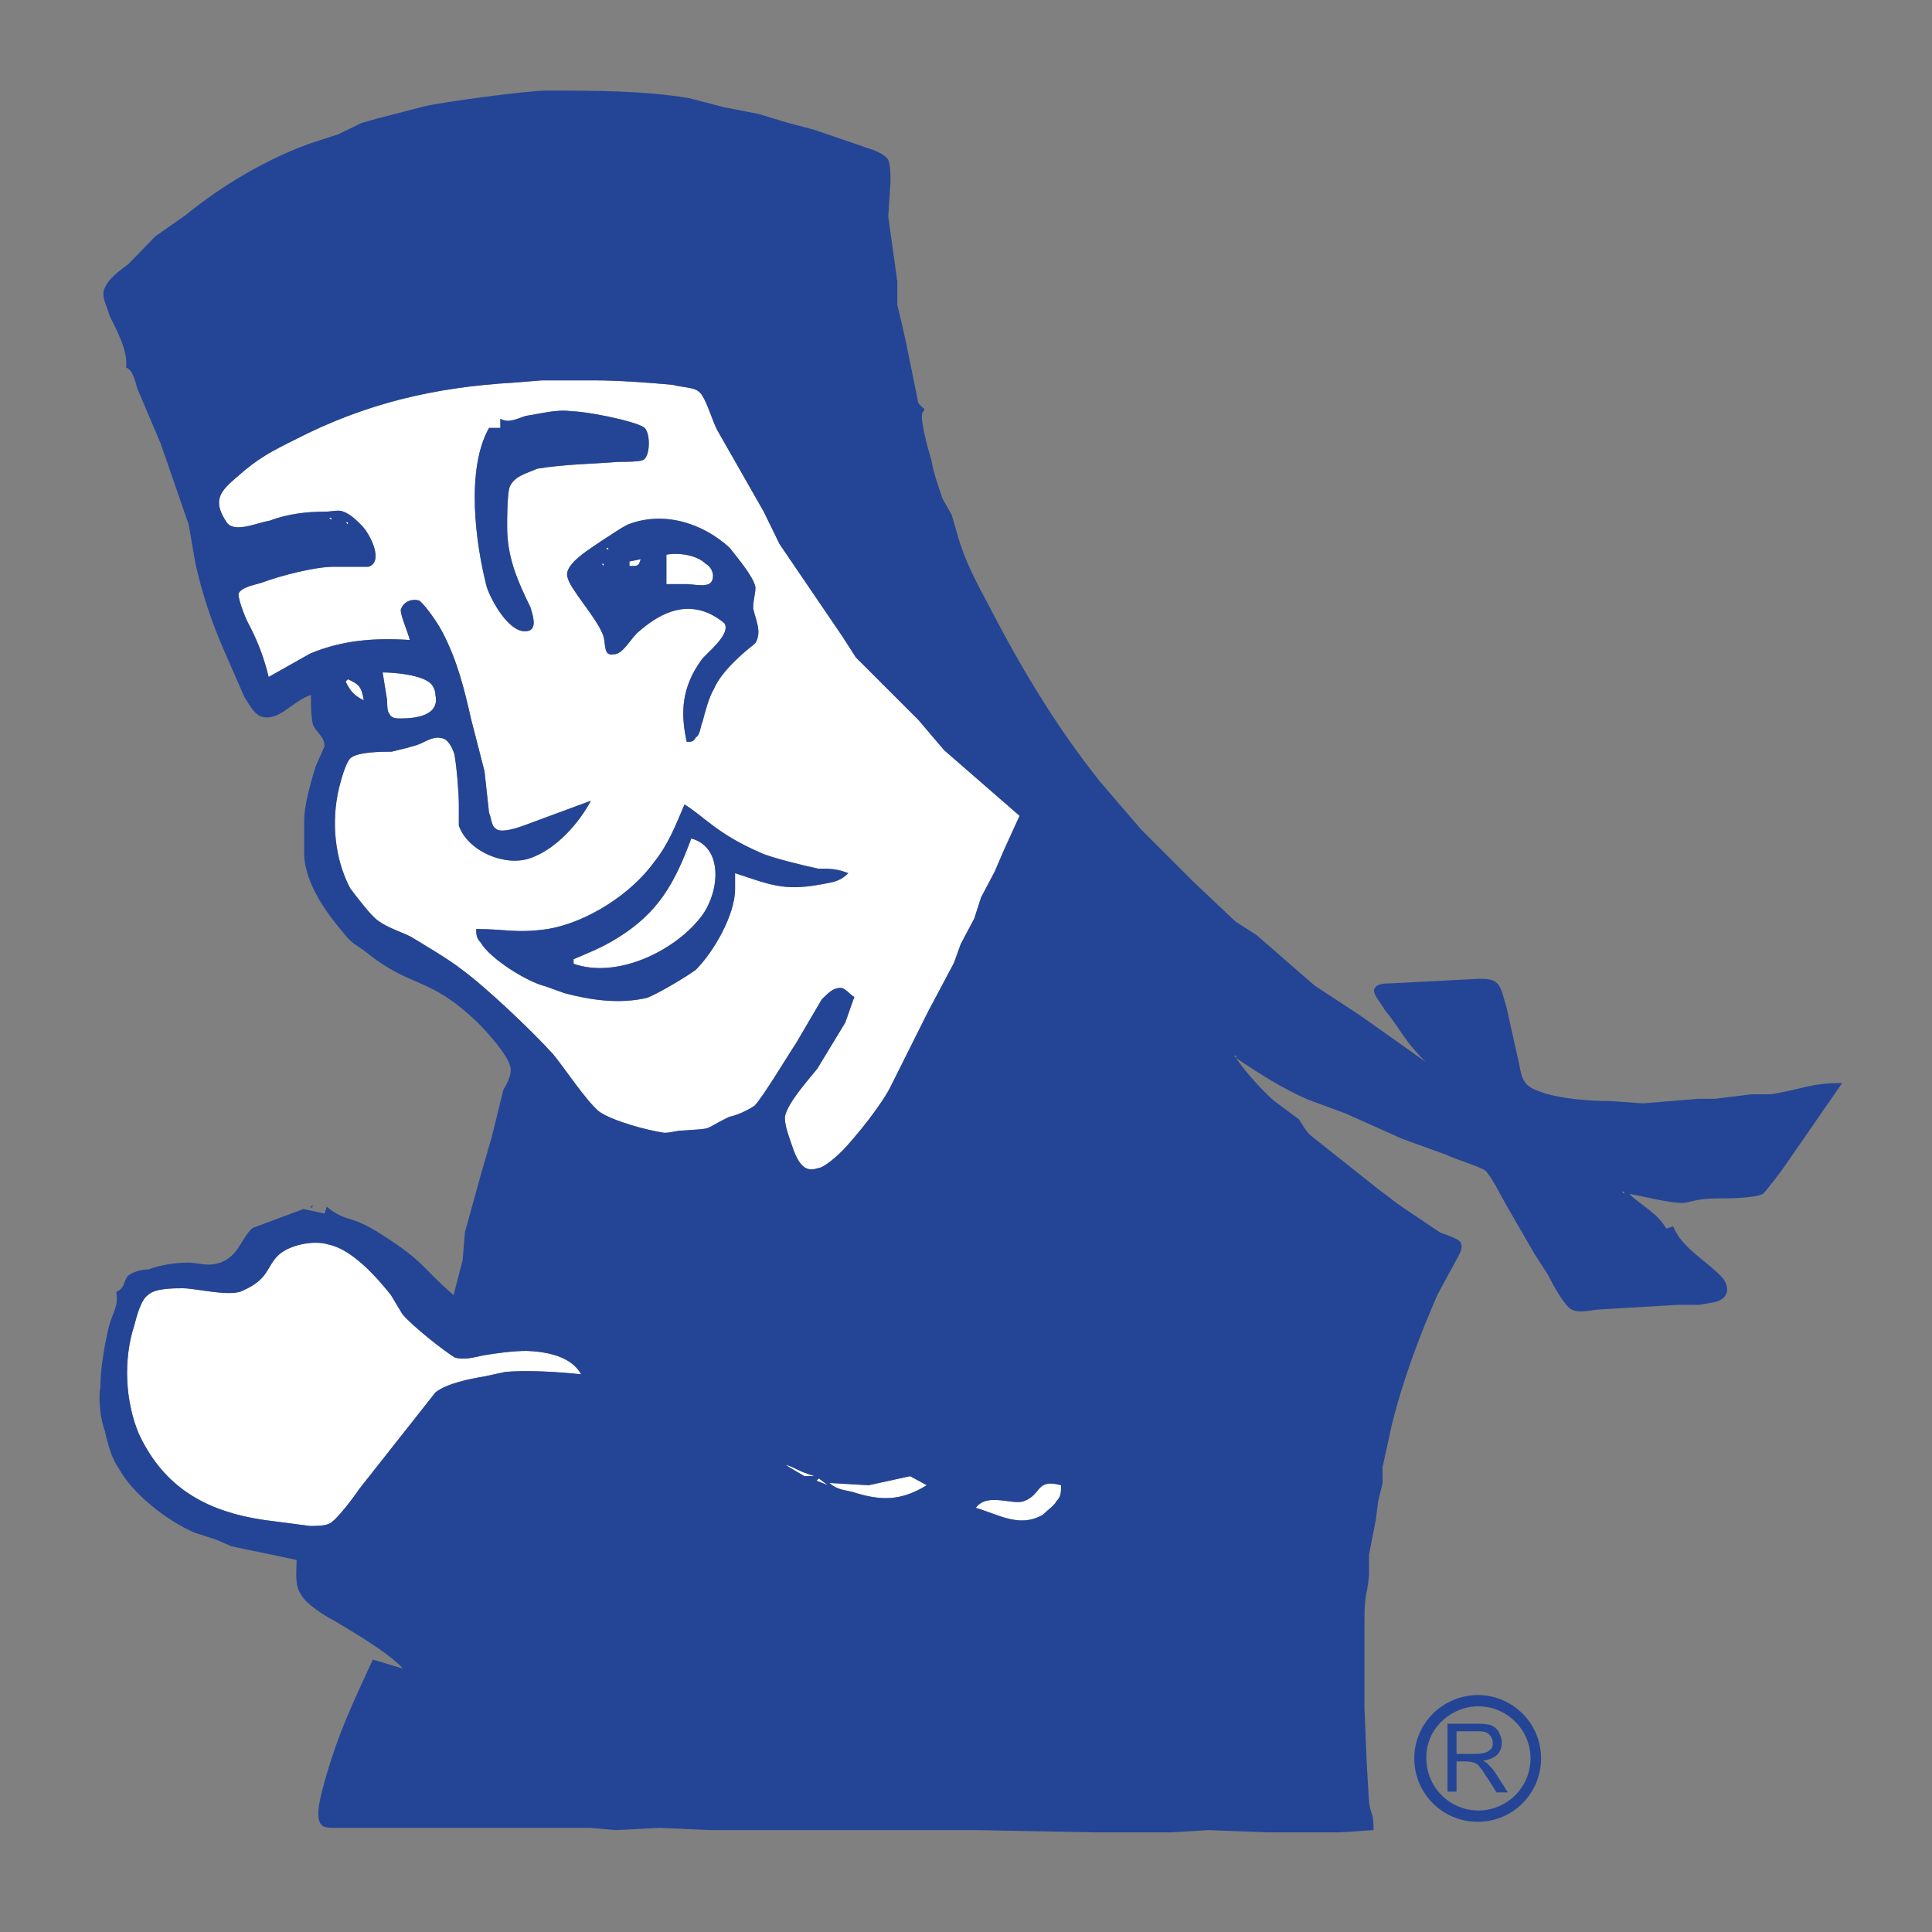
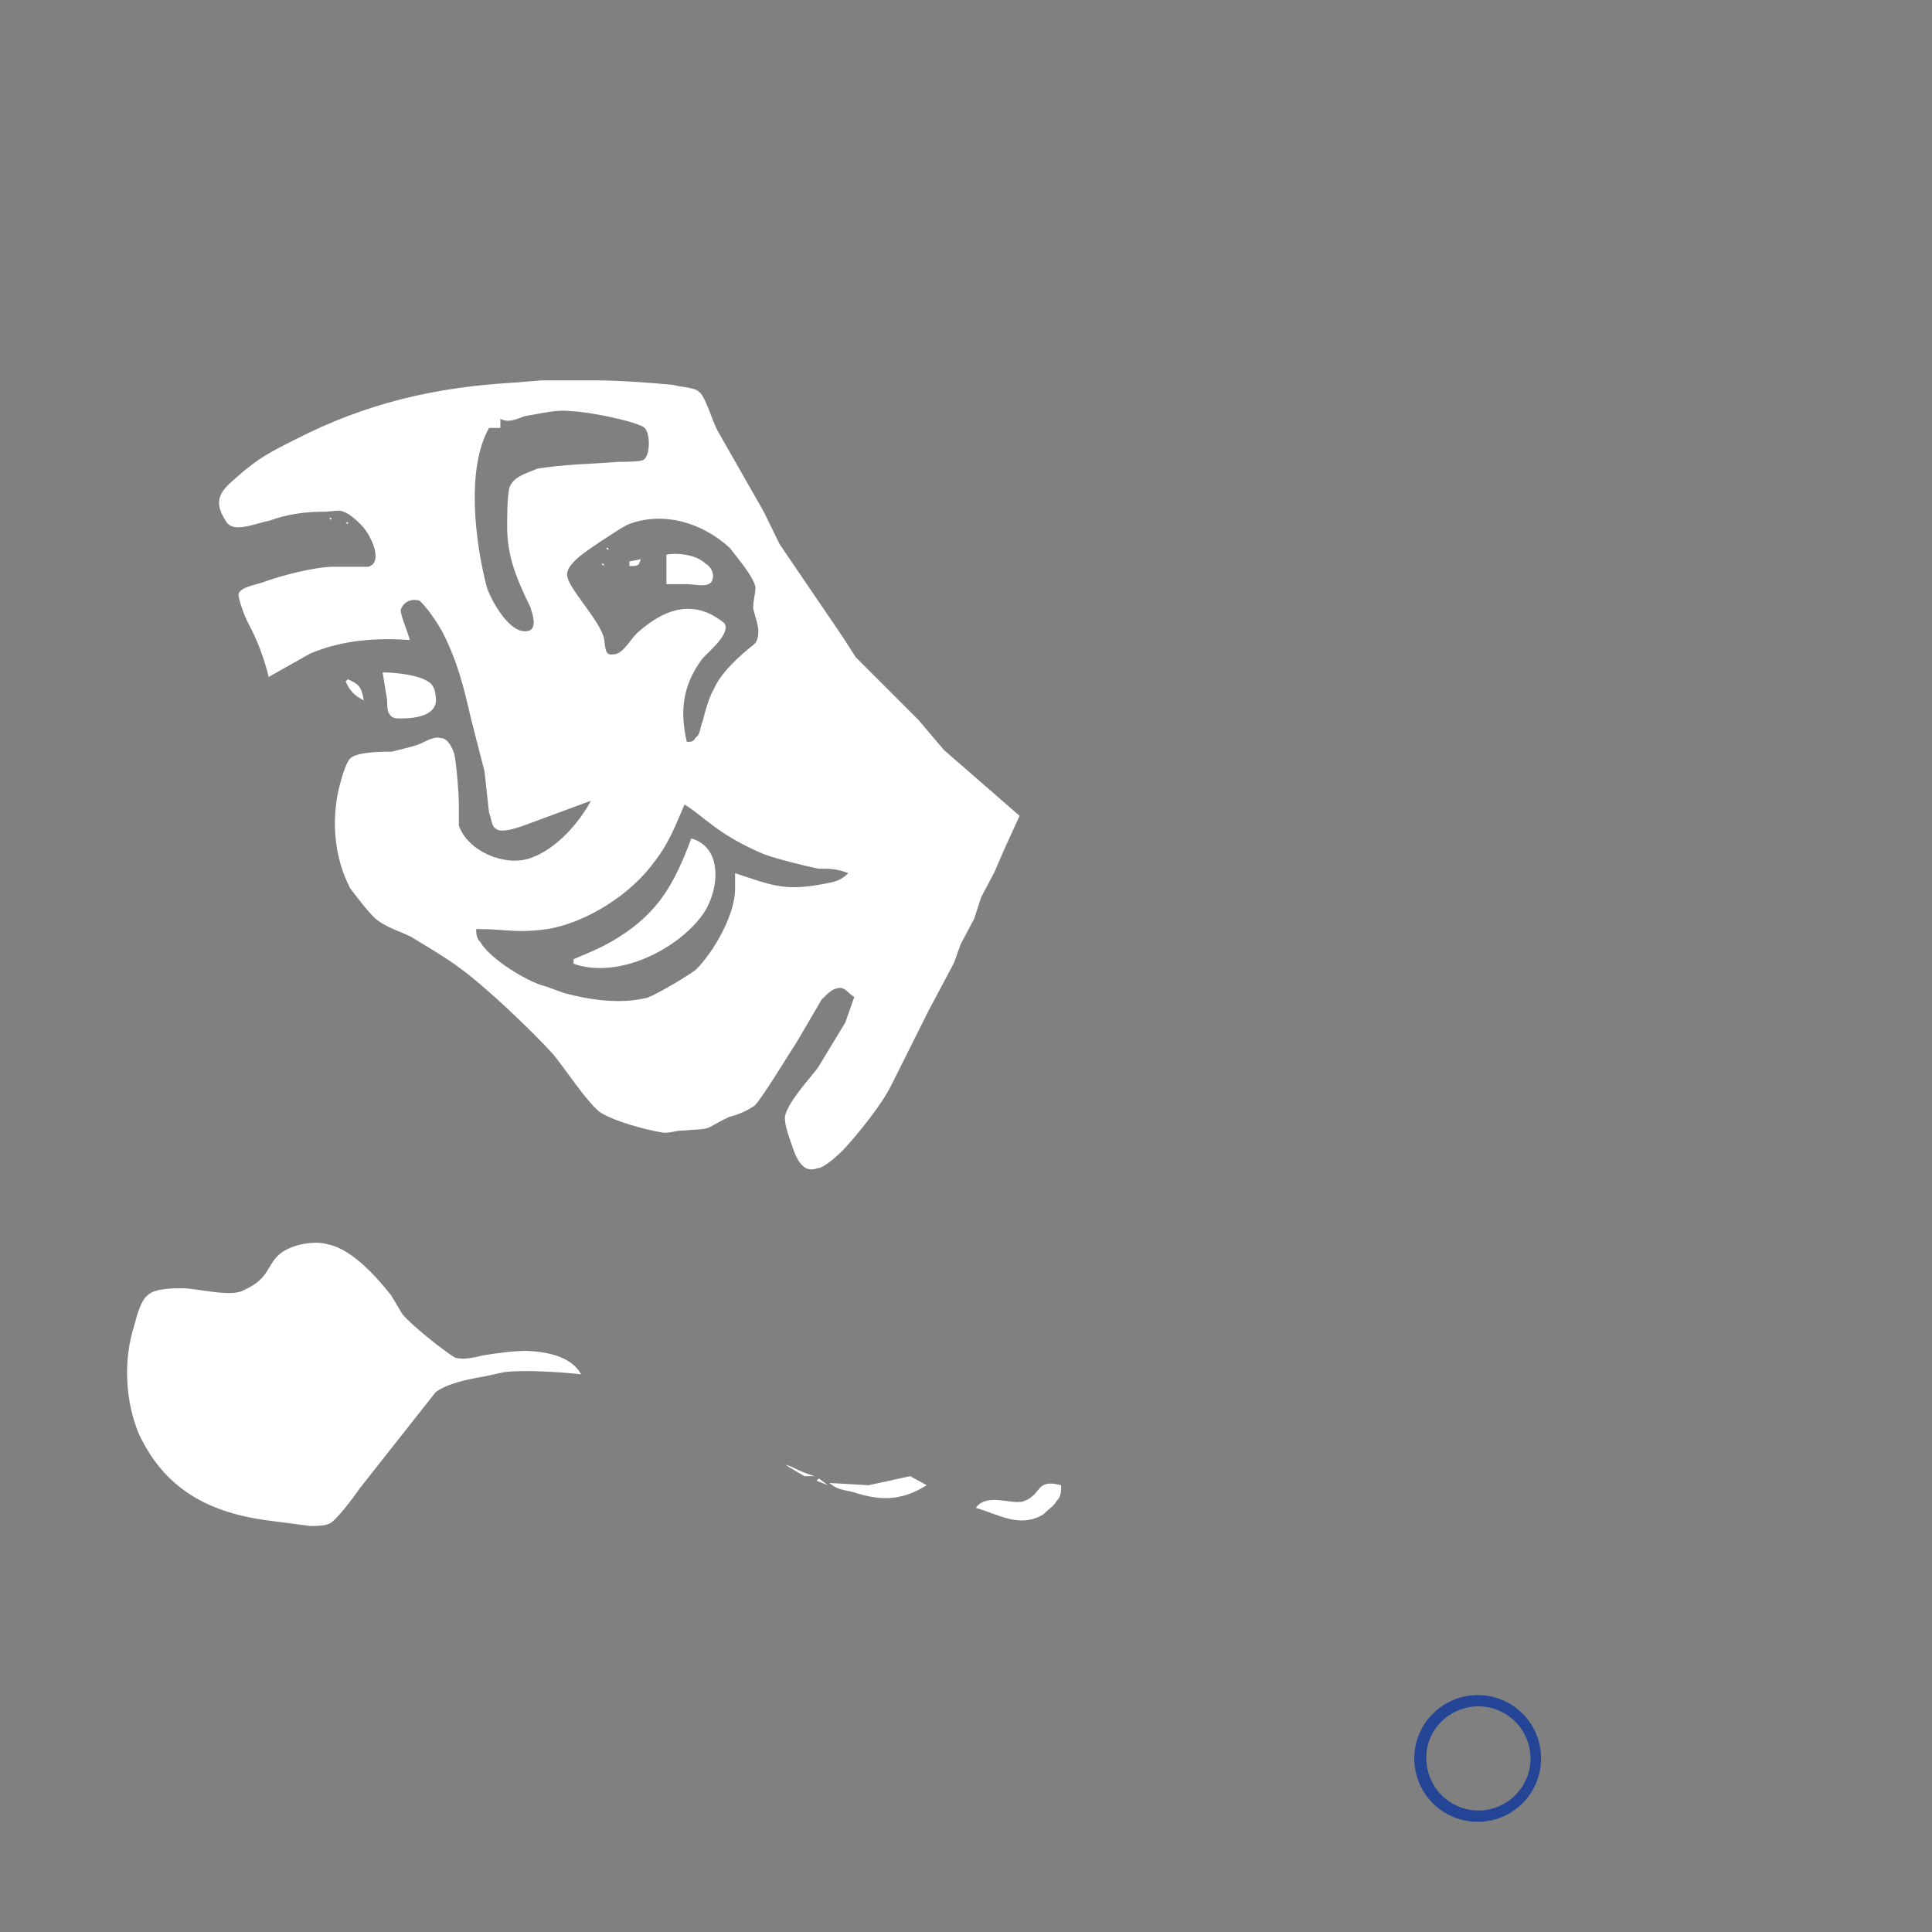
<svg xmlns="http://www.w3.org/2000/svg" version="1.1" x="0px" y="0px" viewBox="0 0 256 256" style="enable-background:new 0 0 256 256;" xml:space="preserve">
  <rect x="0" y="0" width="256" height="256" fill="#808080" stroke="none" />
  <style type="text/css">
	.st0{fill:#FFFFFF;}
	.st1{fill:#244596;}
</style>
  <g id="Calque_2">
    <path class="st0" d="M135.1,108.1l-2.1,4.6l-1.2,2.8l-1.8,3.4l-0.9,2.8l-1.8,3.4l-0.9,2.5l-3.4,6.4l-4.9,9.8   c-1.2,2.5-4.6,6.7-6.4,8.6c-0.6,0.6-2.5,2.4-3.4,2.4c-2.4,0.9-3.1-2.4-3.7-4c-0.3-0.9-0.6-1.8-0.6-2.8c0.3-1.8,3.1-4.9,4.3-6.4   c0.9-1.5,2.8-4.6,3.7-6.1l1.2-3.4c-0.6-0.3-1.2-1.2-1.8-1.2c-1.2,0-1.8,0.9-2.5,1.5l-3.4,5.8c-1.2,1.8-4.3,7-5.5,8.3   c-0.9,0.6-2.1,1.2-3.4,1.5c-3.7,1.8-1.8,1.5-6.1,1.8c-0.9,0-1.5,0.3-2.5,0.3c-2.1-0.3-6.7-1.5-8.6-2.8c-1.8-1.5-4.6-5.8-6.1-7.6   c-2.8-3.1-8.9-8.9-12.2-11.3c-1.5-1.2-5.2-3.4-6.7-4.3c-1.2-0.6-3.1-1.2-4.3-2.1c-0.9-0.6-2.8-3.1-3.7-4.3c-2.1-4-2.5-8.9-1.5-13.2   c0.3-1.2,0.9-3.4,1.5-4c0.9-0.9,4.3-0.9,5.5-0.9c1.2-0.3,2.5-0.6,3.4-0.9c0.9-0.3,2.1-1.2,3.1-0.9c0.9,0,1.5,1.2,1.8,2.1   c0.3,1.5,0.6,5.2,0.6,6.7c0,0.9,0,2.1,0,2.8c1.2,3.4,6.1,5.5,9.5,4.3c3.4-1.2,6.4-4.6,8-7.6l-9.2,3.4c-0.9,0.3-2.8,0.9-3.4,0.3   c-0.6-0.3-0.6-1.5-0.9-2.1l-0.6-5.5l-1.8-7c-0.9-4-1.8-7.6-3.7-11.3c-0.6-1.2-2.1-3.4-3.1-4.3c-0.9-0.3-2.1,0-2.5,1.2   c0,0.9,0.9,2.8,1.2,4c-4.6-0.3-8.9,0-13.2,1.8l-5.5,3.1c-0.6-2.5-1.5-4.9-2.8-7.3c-0.3-0.6-1.2-2.8-1.2-3.7   c0.3-0.9,2.2-1.2,3.1-1.5c2.4-0.9,7-2.1,9.5-2.1h4.6c2.1-0.6,0.3-4.3-0.9-5.5c-0.6-0.6-1.5-1.5-2.4-1.8c-0.6-0.3-1.5,0-2.5,0   c-2.4,0-4.9,0.3-7.3,1.2c-1.8,0.3-4.9,1.8-5.8,0c-1.8-2.8-0.6-4,1.5-5.8c2.8-2.5,4.6-3.4,7.6-4.9c9.5-4.9,18.7-7,29.1-7.6l3.7-0.3   h7c3.1,0,7.3,0.3,10.4,0.6c0.9,0.3,2.8,0.3,3.4,0.9c0.9,0.6,1.8,4,2.5,5.2l6.1,10.7l2.1,4.3l8.3,12.2l1.8,2.8l2.5,2.5l5.8,5.8   l3.4,4L135.1,108.1z M66.3,55.5v1.2h-1.5c-3.1,5.5-1.8,15.3-0.3,21.1c0.6,1.8,3.1,6.4,5.5,5.8c1.2-0.3,0.6-2.1,0.3-3.1   c-1.8-3.7-3.1-6.7-3.1-10.7c0-1.2,0-4,0.3-5.2c0.6-1.5,2.1-1.8,3.7-2.5c3.7-0.6,7-0.6,10.7-0.9c0.9,0,3.1,0,3.4-0.3   c0.9-0.6,0.9-3.7,0-4.3c-1.5-0.9-7.7-2.1-9.5-2.1c-2.1-0.3-4,0.3-6.1,0.6C68.4,55.5,67.5,56.1,66.3,55.5z M43.9,68.6v0.3l-0.3-0.3   H43.9z M91,98.3c0.6,0,0.9,0,1.2-0.6c0.6-0.3,0.6-1.5,0.9-2.1c0.3-1.2,0.9-3.4,1.5-4.3c0.6-1.5,2.1-3.1,3.4-4.3   c0.6-0.6,1.8-1.5,2.1-1.8c0.9-1.5,0-3.1-0.3-4.6c0-1.2,0.3-1.8,0.3-2.8c-0.3-1.5-2.5-4-3.4-5.2c-3.7-3.4-8.9-4.9-13.5-3.1   c-1.2,0.6-2.4,1.5-3.4,2.1c-1.2,0.9-5.2,3.1-4.6,4.9c0.3,1.5,3.7,5.2,4.6,7.4c0.6,1.2,0,3.1,1.5,2.8c1.2,0,2.1-1.8,3.1-2.8   c2.8-2.5,6.1-4.3,9.8-2.5c0.6,0.3,1.5,0.9,1.8,1.2c0.9,1.5-2.5,4-3.1,4.9C90.4,91,90.1,94.3,91,98.3z M46.1,69.2v0.3l-0.3-0.3H46.1   z M80.6,72.6v0.3l-0.3-0.3H80.6z M88.3,77.5v-4c1.5-0.3,4,0,5.2,1.2c0.6,0.3,1.2,1.2,0.9,2.1c-0.3,1.2-2.4,0.6-3.4,0.6H88.3z    M84.9,74.1c-0.3,0.9-0.3,0.9-1.5,0.9v-0.6L84.9,74.1z M80,74.7v0.3l-0.3-0.3H80z M50.7,89.1c1.5,0,5.2,0.3,6.4,1.5   c0.3,0.3,0.6,0.9,0.6,1.5c0.6,2.8-2.8,3.1-4.6,3.1c-0.6,0-1.2,0-1.5-0.6c-0.3-0.3-0.3-1.2-0.3-1.8L50.7,89.1z M48.2,92.8   c-1.2-0.6-1.8-1.2-2.4-2.5l0.3-0.3C47.6,90.7,47.9,91,48.2,92.8z M90.7,106.6c-1.2,2.8-2.1,5.2-4,7.6c-3.1,4.3-8.9,8-14.1,8.9   c-4.3,0.6-5.5,0-9.5,0c0,0.6,0,1.2,0.6,1.8c1.2,2.1,6.1,5.2,8.6,5.8l2.5,0.9c3.4,0.9,7.3,1.5,11,0.6c1.5-0.6,5.2-2.8,6.4-3.7   c2.4-2.4,5.2-7.3,5.2-10.7v-2.1c4.6,1.5,6.4,2.4,11.3,1.5c1.5-0.3,2.5-0.3,3.7-1.5c-1.5-0.6-2.5-0.6-4-0.6   c-1.5-0.3-6.4-1.5-7.6-2.1C95,110.5,93.2,108.1,90.7,106.6z M76,127.7v-0.6c2.1-0.9,3.7-1.5,5.8-2.8c5.5-3.4,7.6-7.3,9.8-13.2   c4.3,1.2,3.7,7,1.5,10.1C89.8,125.8,81.9,129.8,76,127.7z M77,182.1c-2.8-0.3-7.3-0.6-10.1-0.3l-2.8,0.6c-1.8,0.3-4.9,0.9-6.4,2.1   l-10.1,12.8c-0.6,0.9-3.1,4.3-4,4.6c-0.6,0.3-1.8,0.3-2.5,0.3l-4.6-0.6c-8-0.9-14.4-3.7-18.1-11.6c-1.8-4.3-2.1-9.8-0.6-14.4   c0.3-1.2,0.9-3.4,1.8-4c0.9-0.9,3.4-0.9,4.6-0.9c1.8,0,6.4,1.2,8,0.3c3.4-1.5,3.1-3.1,4.6-4.6c1.5-1.5,4.9-2.1,6.7-1.5   c3.1,0.6,6.4,4.3,8.3,6.7l1.5,2.5c1.2,1.5,5.5,4.9,7,5.8c1.2,0.3,2.4,0,3.7-0.3c1.8-0.3,4-0.6,5.8-0.6   C72.4,179.1,75.7,179.7,77,182.1z M104.5,194.1v0.3 M122.8,196.8c-3.4,2.1-6.1,2.1-9.8,0.9c-1.2-0.3-2.1-0.3-3.1-1.2l5.2,0.3   l5.5-1.2L122.8,196.8z M108.5,195.9l1.2,0.9l-1.5-0.6L108.5,195.9z M140.6,196.8c0,0.9,0,1.5-0.6,2.1c-0.3,0.6-1.2,1.2-1.8,1.8   c-3.1,1.8-5.8,0-8.9-0.9c1.5-2.1,4.9-0.3,6.4-0.9C138.1,198,137.2,195.9,140.6,196.8z M106.6,195.6c-2.1-1.2-2.5-1.5-2.5-1.5   s0.3,0,1.5,0.6c1.2,0.6,2.4,0.9,2.4,0.9H106.6z" />
  </g>
  <g id="Calque_1">
-     <path class="st1" d="M16.7,48.7c0.9,0.3,1.2,1.8,1.5,2.8l3.1,7.3L25,69.5l0.9,5.2c0.9,4,2.1,7.6,3.7,11.3l2.8,6.4   c0.6,0.9,1.2,2.1,2.1,2.5c2.4,0.9,4.3-2.1,6.7-2.8c0,1.2,0,3.1,0.3,4c0.6,1.2,1.5,1.5,1.5,2.8l-1.2,2.7c-0.6,2.1-1.5,4.9-1.5,7.3   v4.6c0.3,3.7,2.8,7.3,5.2,10.1c0.9,1.2,1.5,1.5,2.8,2.4c6.4,5.2,8.3,3.1,15,9.5c1.2,1.2,4,4.3,4.3,5.8c0.3,0.9-0.3,2.1-0.9,3.1   l-1.5,6.1l-1.5,5.2l-2.1,7.6l-0.3,3.7l-1.2,4.6c-4.3-3.7-3.7-4.3-9.5-8c-4.3-2.8-4.6-1.5-7.3-3.7l-0.3,0.9l-2.8-0.6l-6.7,2.5   c-1.5,1.2-1.8,3.7-4.3,4.6c-1.8,0.6-2.8,0-4.3,0c-1.5,0-3.7,0.3-5.2,0.9c-0.9,0-2.1,0.3-2.8,0.9c-0.6,0.9-0.3,1.5-1.5,2.1   c0.3,1.8-0.3,2.4-0.9,4.3c-0.6,2.4-1.2,5.8-1.2,8.3c-0.3,1.5,0,4.3,0.6,5.8c0.3,1.5,0.9,3.7,1.8,4.9c1.8,3.4,6.4,7,10.1,8.6   l2.8,0.9l2.1,0.9l8.6,1.8c0,1.5-0.3,3.4,0.6,4.6c0.6,1.2,3.1,2.8,4.3,3.4c2.5,1.5,7.3,4.3,9.2,6.4l-4-1.2   c-2.8,6.1-4.6,9.8-6.4,16.2c-0.3,1.2-1.5,4.9-0.3,5.8c0.3,0.3,1.2,0.3,1.8,0.3h13.2h20.5l3.4,0.3l5.8-0.3l6.7,0.3h8.9h2.8h8.3h5.2   h2.8h3.7h3.7l15.6,0.3H155l5.2-0.3l7.7,0.3h4h5.5l4.6-0.3c0-2.4-0.3-1.8-0.6-3.7l-0.3-5.2l-0.3-7.3v-4.9v-2.8v-3.7   c0-4,0.3-3.1,0.6-6.1V206l0.9-4.6l0.3-2.4l0.6-2.5v-2.1l1.2-5.5c1.5-6.1,3.7-11.9,6.1-17.4l2.5-4.6c0.3-0.6,0.9-1.5,0.6-2.1   c0-0.6-2.1-1.2-2.8-1.5l-4.6-3.1c-1.8-1.2-1.2-0.9-3.4-2.5l-9.2-7.3c-0.6-0.6-0.9-1.2-1.5-2.1L169,146c-1.2-0.9-4.3-4.3-5.2-5.8   c3.1,2.1,6.1,4,9.5,5.5l4.9,1.8l7.6,3.4l5.8,2.1c1.2,0.6,4.3,1.5,5.2,2.1c0.9,0.9,2.1,3.4,2.8,4.6l3.7,6.4l1.8,2.8   c0.6,1.2,2.1,4,3.1,4.6c1.2,0.6,2.8,0,4,0l10.1-0.6h2.8l1.8-0.3c1.8-0.3,2.5-1.5,1.5-3.1c-2.1-2.4-5.5-4-6.7-7l-0.9,0.3   c-1.2-2.1-3.4-3.1-4.9-4.6c1.8,0.3,5.2,1.2,7,1.2c0.9,0,1.8-0.6,4.6-0.6c1.2,0,4.9,0,6.1-0.6c0.6-0.6,2.5-3.1,3.1-4l7.4-10.7   c-4.3,0-5.5,0.9-9.5,1.5h-2.5l-4.9,0.6H225l-7.3,0.6l-4.3-0.3c-2.8,0-6.7-0.3-9.2-1.2c-2.8-0.9-2.5-2.1-3.1-4.6l-1.5-6.7   c-0.3-0.9-0.6-2.5-1.2-3.1c-0.6-0.6-1.5-0.6-2.5-0.6l-5.8,0.3l-5.8,0.3c-0.6,0-1.8,0-2.1,0.6c-0.6,0.6,0.9,2.1,1.2,2.8   c2.5,3.1,2.5,4,5.5,7l-8.6-6.1l-6.1-4l-7.7-6.7l-2.8-1.8l-5.5-5.2l-7-7l-3.7-4.3l-1.8-2.1c-5.8-7.3-10.4-15-14.7-23.3   c-1.5-2.8-3.1-5.8-4-8.9l-0.9-3.1l-1.2-2.1c-0.6-1.8-1.2-3.4-1.5-5.2c-0.3-0.9-1.5-5.2-1.2-6.1c0-0.3,0.3-0.3,0.3-0.6   c-0.3-0.3-0.9-0.6-0.9-1.2l-1.5-7.4l-0.6-2.7l-0.6-2.5v-3.1l-1.2-8.6L118,24c0-0.6,0-2.1-0.3-2.8c-0.3-0.6-1.5-1.2-2.5-1.5   l-7.3-2.5l-3.4-0.9l-4-1.2l-4.6-0.9l-4.6-1.2C85.2,12,78.8,12,72.4,12c-2.4,0-13.8,1.5-16.2,2.1L50,15.7l-2.1,0.6l-3.1,1.5   l-3.7,1.2c-5.8,2.1-11.6,5.5-16.5,9.5l-4,2.8L17,35c-1.2,0.9-2.5,1.8-3.1,3.1c-0.6,1.2,0.3,2.4,0.6,3.7   C15.5,43.8,17,46.6,16.7,48.7z M135.1,108.1l-2.1,4.6l-1.2,2.8l-1.8,3.4l-0.9,2.8l-1.8,3.4l-0.9,2.5l-3.4,6.4l-4.9,9.8   c-1.2,2.5-4.6,6.7-6.4,8.6c-0.6,0.6-2.5,2.4-3.4,2.4c-2.4,0.9-3.1-2.4-3.7-4c-0.3-0.9-0.6-1.8-0.6-2.8c0.3-1.8,3.1-4.9,4.3-6.4   c0.9-1.5,2.8-4.6,3.7-6.1l1.2-3.4c-0.6-0.3-1.2-1.2-1.8-1.2c-1.2,0-1.8,0.9-2.5,1.5l-3.4,5.8c-1.2,1.8-4.3,7-5.5,8.3   c-0.9,0.6-2.1,1.2-3.4,1.5c-3.7,1.8-1.8,1.5-6.1,1.8c-0.9,0-1.5,0.3-2.5,0.3c-2.1-0.3-6.7-1.5-8.6-2.8c-1.8-1.5-4.6-5.8-6.1-7.6   c-2.8-3.1-8.9-8.9-12.2-11.3c-1.5-1.2-5.2-3.4-6.7-4.3c-1.2-0.6-3.1-1.2-4.3-2.1c-0.9-0.6-2.8-3.1-3.7-4.3c-2.1-4-2.5-8.9-1.5-13.2   c0.3-1.2,0.9-3.4,1.5-4c0.9-0.9,4.3-0.9,5.5-0.9c1.2-0.3,2.5-0.6,3.4-0.9c0.9-0.3,2.1-1.2,3.1-0.9c0.9,0,1.5,1.2,1.8,2.1   c0.3,1.5,0.6,5.2,0.6,6.7c0,0.9,0,2.1,0,2.8c1.2,3.4,6.1,5.5,9.5,4.3c3.4-1.2,6.4-4.6,8-7.6l-9.2,3.4c-0.9,0.3-2.8,0.9-3.4,0.3   c-0.6-0.3-0.6-1.5-0.9-2.1l-0.6-5.5l-1.8-7c-0.9-4-1.8-7.6-3.7-11.3c-0.6-1.2-2.1-3.4-3.1-4.3c-0.9-0.3-2.1,0-2.5,1.2   c0,0.9,0.9,2.8,1.2,4c-4.6-0.3-8.9,0-13.2,1.8l-5.5,3.1c-0.6-2.5-1.5-4.9-2.8-7.3c-0.3-0.6-1.2-2.8-1.2-3.7   c0.3-0.9,2.2-1.2,3.1-1.5c2.4-0.9,7-2.1,9.5-2.1h4.6c2.1-0.6,0.3-4.3-0.9-5.5c-0.6-0.6-1.5-1.5-2.4-1.8c-0.6-0.3-1.5,0-2.5,0   c-2.4,0-4.9,0.3-7.3,1.2c-1.8,0.3-4.9,1.8-5.8,0c-1.8-2.8-0.6-4,1.5-5.8c2.8-2.5,4.6-3.4,7.6-4.9c9.5-4.9,18.7-7,29.1-7.6l3.7-0.3   h7c3.1,0,7.3,0.3,10.4,0.6c0.9,0.3,2.8,0.3,3.4,0.9c0.9,0.6,1.8,4,2.5,5.2l6.1,10.7l2.1,4.3l8.3,12.2l1.8,2.8l2.5,2.5l5.8,5.8   l3.4,4L135.1,108.1z M66.3,55.5v1.2h-1.5c-3.1,5.5-1.8,15.3-0.3,21.1c0.6,1.8,3.1,6.4,5.5,5.8c1.2-0.3,0.6-2.1,0.3-3.1   c-1.8-3.7-3.1-6.7-3.1-10.7c0-1.2,0-4,0.3-5.2c0.6-1.5,2.1-1.8,3.7-2.5c3.7-0.6,7-0.6,10.7-0.9c0.9,0,3.1,0,3.4-0.3   c0.9-0.6,0.9-3.7,0-4.3c-1.5-0.9-7.7-2.1-9.5-2.1c-2.1-0.3-4,0.3-6.1,0.6C68.4,55.5,67.5,56.1,66.3,55.5z M43.9,68.6v0.3l-0.3-0.3   H43.9z M91,98.3c0.6,0,0.9,0,1.2-0.6c0.6-0.3,0.6-1.5,0.9-2.1c0.3-1.2,0.9-3.4,1.5-4.3c0.6-1.5,2.1-3.1,3.4-4.3   c0.6-0.6,1.8-1.5,2.1-1.8c0.9-1.5,0-3.1-0.3-4.6c0-1.2,0.3-1.8,0.3-2.8c-0.3-1.5-2.5-4-3.4-5.2c-3.7-3.4-8.9-4.9-13.5-3.1   c-1.2,0.6-2.4,1.5-3.4,2.1c-1.2,0.9-5.2,3.1-4.6,4.9c0.3,1.5,3.7,5.2,4.6,7.4c0.6,1.2,0,3.1,1.5,2.8c1.2,0,2.1-1.8,3.1-2.8   c2.8-2.5,6.1-4.3,9.8-2.5c0.6,0.3,1.5,0.9,1.8,1.2c0.9,1.5-2.5,4-3.1,4.9C90.4,91,90.1,94.3,91,98.3z M46.1,69.2v0.3l-0.3-0.3H46.1   z M80.6,72.6v0.3l-0.3-0.3H80.6z M88.3,77.5v-4c1.5-0.3,4,0,5.2,1.2c0.6,0.3,1.2,1.2,0.9,2.1c-0.3,1.2-2.4,0.6-3.4,0.6H88.3z    M84.9,74.1c-0.3,0.9-0.3,0.9-1.5,0.9v-0.6L84.9,74.1z M80,74.7v0.3l-0.3-0.3H80z M50.7,89.1c1.5,0,5.2,0.3,6.4,1.5   c0.3,0.3,0.6,0.9,0.6,1.5c0.6,2.8-2.8,3.1-4.6,3.1c-0.6,0-1.2,0-1.5-0.6c-0.3-0.3-0.3-1.2-0.3-1.8L50.7,89.1z M48.2,92.8   c-1.2-0.6-1.8-1.2-2.4-2.5l0.3-0.3C47.6,90.7,47.9,91,48.2,92.8z M90.7,106.6c-1.2,2.8-2.1,5.2-4,7.6c-3.1,4.3-8.9,8-14.1,8.9   c-4.3,0.6-5.5,0-9.5,0c0,0.6,0,1.2,0.6,1.8c1.2,2.1,6.1,5.2,8.6,5.8l2.5,0.9c3.4,0.9,7.3,1.5,11,0.6c1.5-0.6,5.2-2.8,6.4-3.7   c2.4-2.4,5.2-7.3,5.2-10.7v-2.1c4.6,1.5,6.4,2.4,11.3,1.5c1.5-0.3,2.5-0.3,3.7-1.5c-1.5-0.6-2.5-0.6-4-0.6   c-1.5-0.3-6.4-1.5-7.6-2.1C95,110.5,93.2,108.1,90.7,106.6z M76,127.7v-0.6c2.1-0.9,3.7-1.5,5.8-2.8c5.5-3.4,7.6-7.3,9.8-13.2   c4.3,1.2,3.7,7,1.5,10.1C89.8,125.8,81.9,129.8,76,127.7z M163.8,139.9v0.3l-0.3-0.3H163.8z M215.2,157.9v0.3l-0.3-0.3H215.2z    M41.2,159.8v0.3l0.3-0.3H41.2z M77,182.1c-2.8-0.3-7.3-0.6-10.1-0.3l-2.8,0.6c-1.8,0.3-4.9,0.9-6.4,2.1l-10.1,12.8   c-0.6,0.9-3.1,4.3-4,4.6c-0.6,0.3-1.8,0.3-2.5,0.3l-4.6-0.6c-8-0.9-14.4-3.7-18.1-11.6c-1.8-4.3-2.1-9.8-0.6-14.4   c0.3-1.2,0.9-3.4,1.8-4c0.9-0.9,3.4-0.9,4.6-0.9c1.8,0,6.4,1.2,8,0.3c3.4-1.5,3.1-3.1,4.6-4.6c1.5-1.5,4.9-2.1,6.7-1.5   c3.1,0.6,6.4,4.3,8.3,6.7l1.5,2.5c1.2,1.5,5.5,4.9,7,5.8c1.2,0.3,2.4,0,3.7-0.3c1.8-0.3,4-0.6,5.8-0.6   C72.4,179.1,75.7,179.7,77,182.1z M104.5,194.1v0.3 M122.8,196.8c-3.4,2.1-6.1,2.1-9.8,0.9c-1.2-0.3-2.1-0.3-3.1-1.2l5.2,0.3   l5.5-1.2L122.8,196.8z M108.5,195.9l1.2,0.9l-1.5-0.6L108.5,195.9z M140.6,196.8c0,0.9,0,1.5-0.6,2.1c-0.3,0.6-1.2,1.2-1.8,1.8   c-3.1,1.8-5.8,0-8.9-0.9c1.5-2.1,4.9-0.3,6.4-0.9C138.1,198,137.2,195.9,140.6,196.8z M106.6,195.6c-2.1-1.2-2.5-1.5-2.5-1.5   s0.3,0,1.5,0.6c1.2,0.6,2.4,0.9,2.4,0.9H106.6z" />
-     <path class="st1" d="M191.8,237.5v-9.1h4c0.8,0,1.4,0.1,1.8,0.2c0.4,0.2,0.8,0.5,1,0.9c0.2,0.4,0.4,0.9,0.4,1.4   c0,0.6-0.2,1.2-0.6,1.6c-0.4,0.4-1.1,0.7-1.9,0.8c0.3,0.2,0.6,0.3,0.7,0.5c0.3,0.3,0.7,0.7,1,1.2l1.6,2.5h-1.5l-1.2-1.9   c-0.4-0.5-0.6-1-0.9-1.3c-0.2-0.3-0.4-0.5-0.6-0.6c-0.2-0.1-0.4-0.2-0.5-0.2c-0.1,0-0.4-0.1-0.7-0.1H193v4H191.8z M193,232.4h2.6   c0.5,0,1-0.1,1.3-0.2c0.3-0.1,0.5-0.3,0.7-0.5c0.2-0.2,0.2-0.5,0.2-0.8c0-0.4-0.2-0.8-0.5-1.1c-0.3-0.3-0.8-0.4-1.5-0.4H193V232.4z   " />
-     <path class="st1" d="M195.7,224.6c-4.6,0.1-8.3,3.8-8.3,8.4c0,4.7,3.8,8.4,8.4,8.4c4.7,0,8.4-3.8,8.4-8.4c0-4.7-3.8-8.4-8.4-8.4   C195.8,224.6,195.8,224.6,195.7,224.6z M195.6,226.1c0.1,0,0.2,0,0.3,0c3.8,0,6.9,3.1,6.9,6.9c0,3.8-3.1,6.9-6.9,6.9   s-6.9-3.1-6.9-6.9C188.9,229.3,191.9,226.3,195.6,226.1z" />
+     <path class="st1" d="M195.7,224.6c-4.6,0.1-8.3,3.8-8.3,8.4c0,4.7,3.8,8.4,8.4,8.4c4.7,0,8.4-3.8,8.4-8.4c0-4.7-3.8-8.4-8.4-8.4   z M195.6,226.1c0.1,0,0.2,0,0.3,0c3.8,0,6.9,3.1,6.9,6.9c0,3.8-3.1,6.9-6.9,6.9   s-6.9-3.1-6.9-6.9C188.9,229.3,191.9,226.3,195.6,226.1z" />
  </g>
</svg>